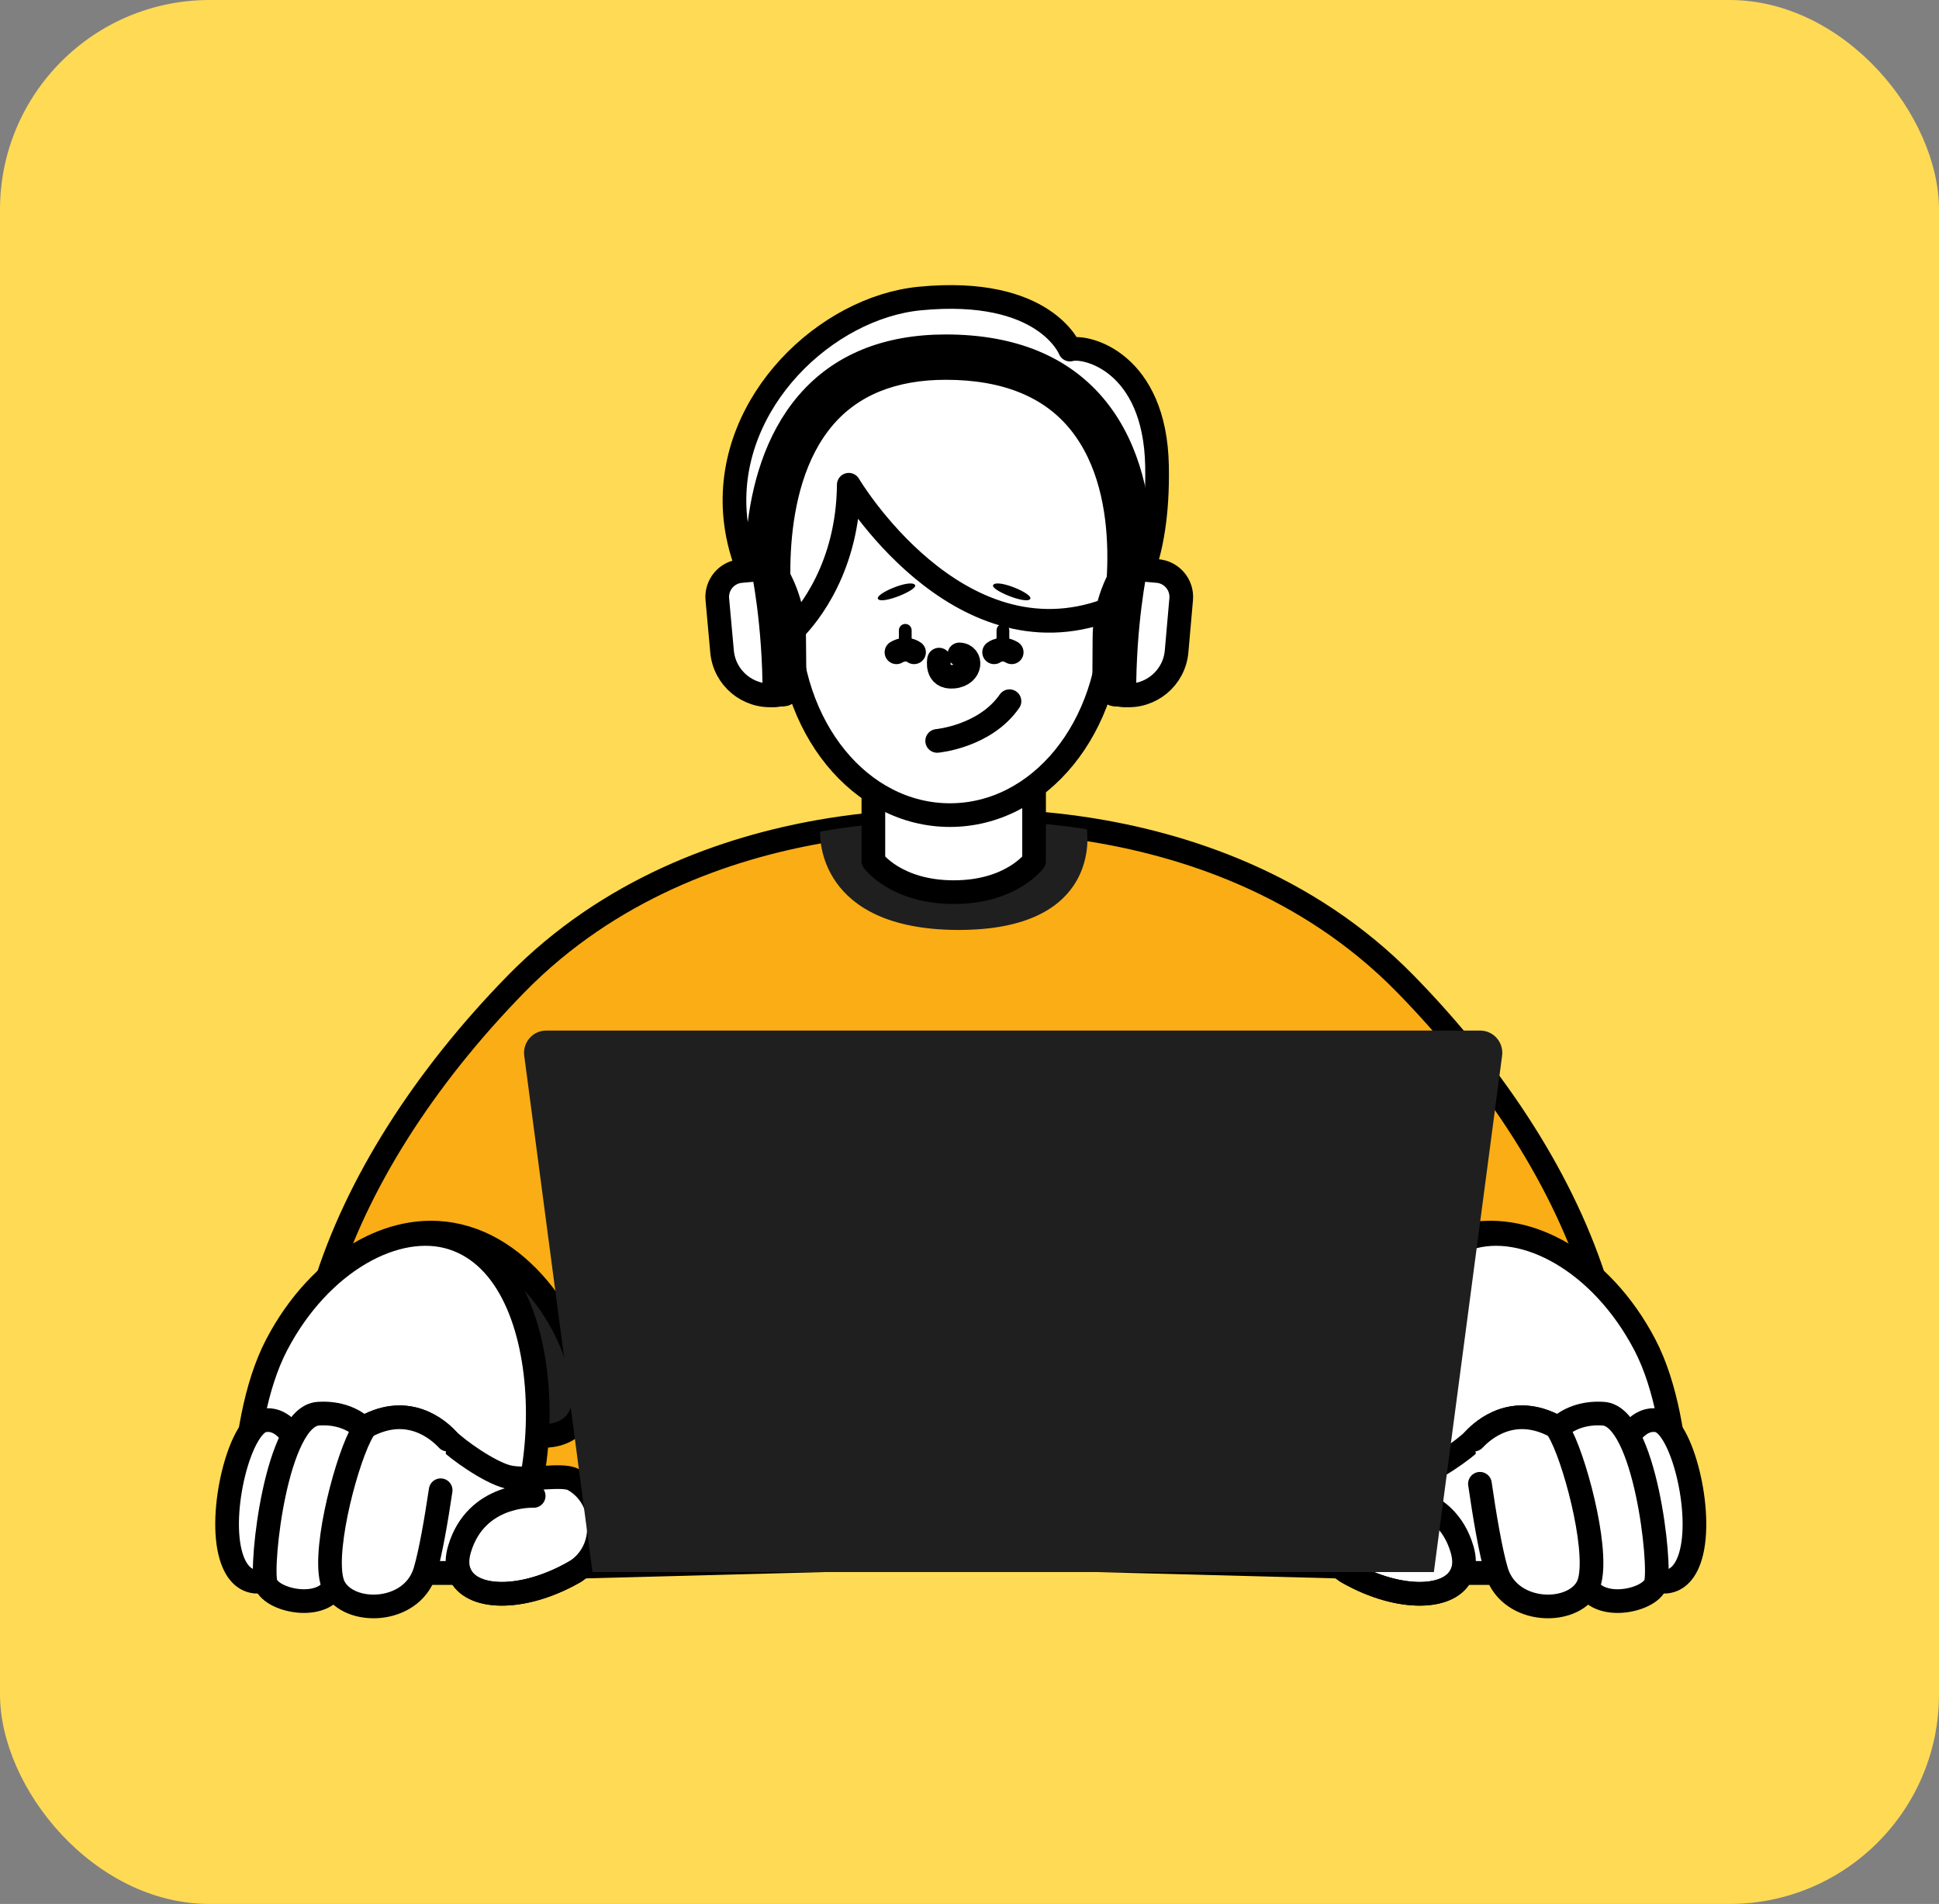
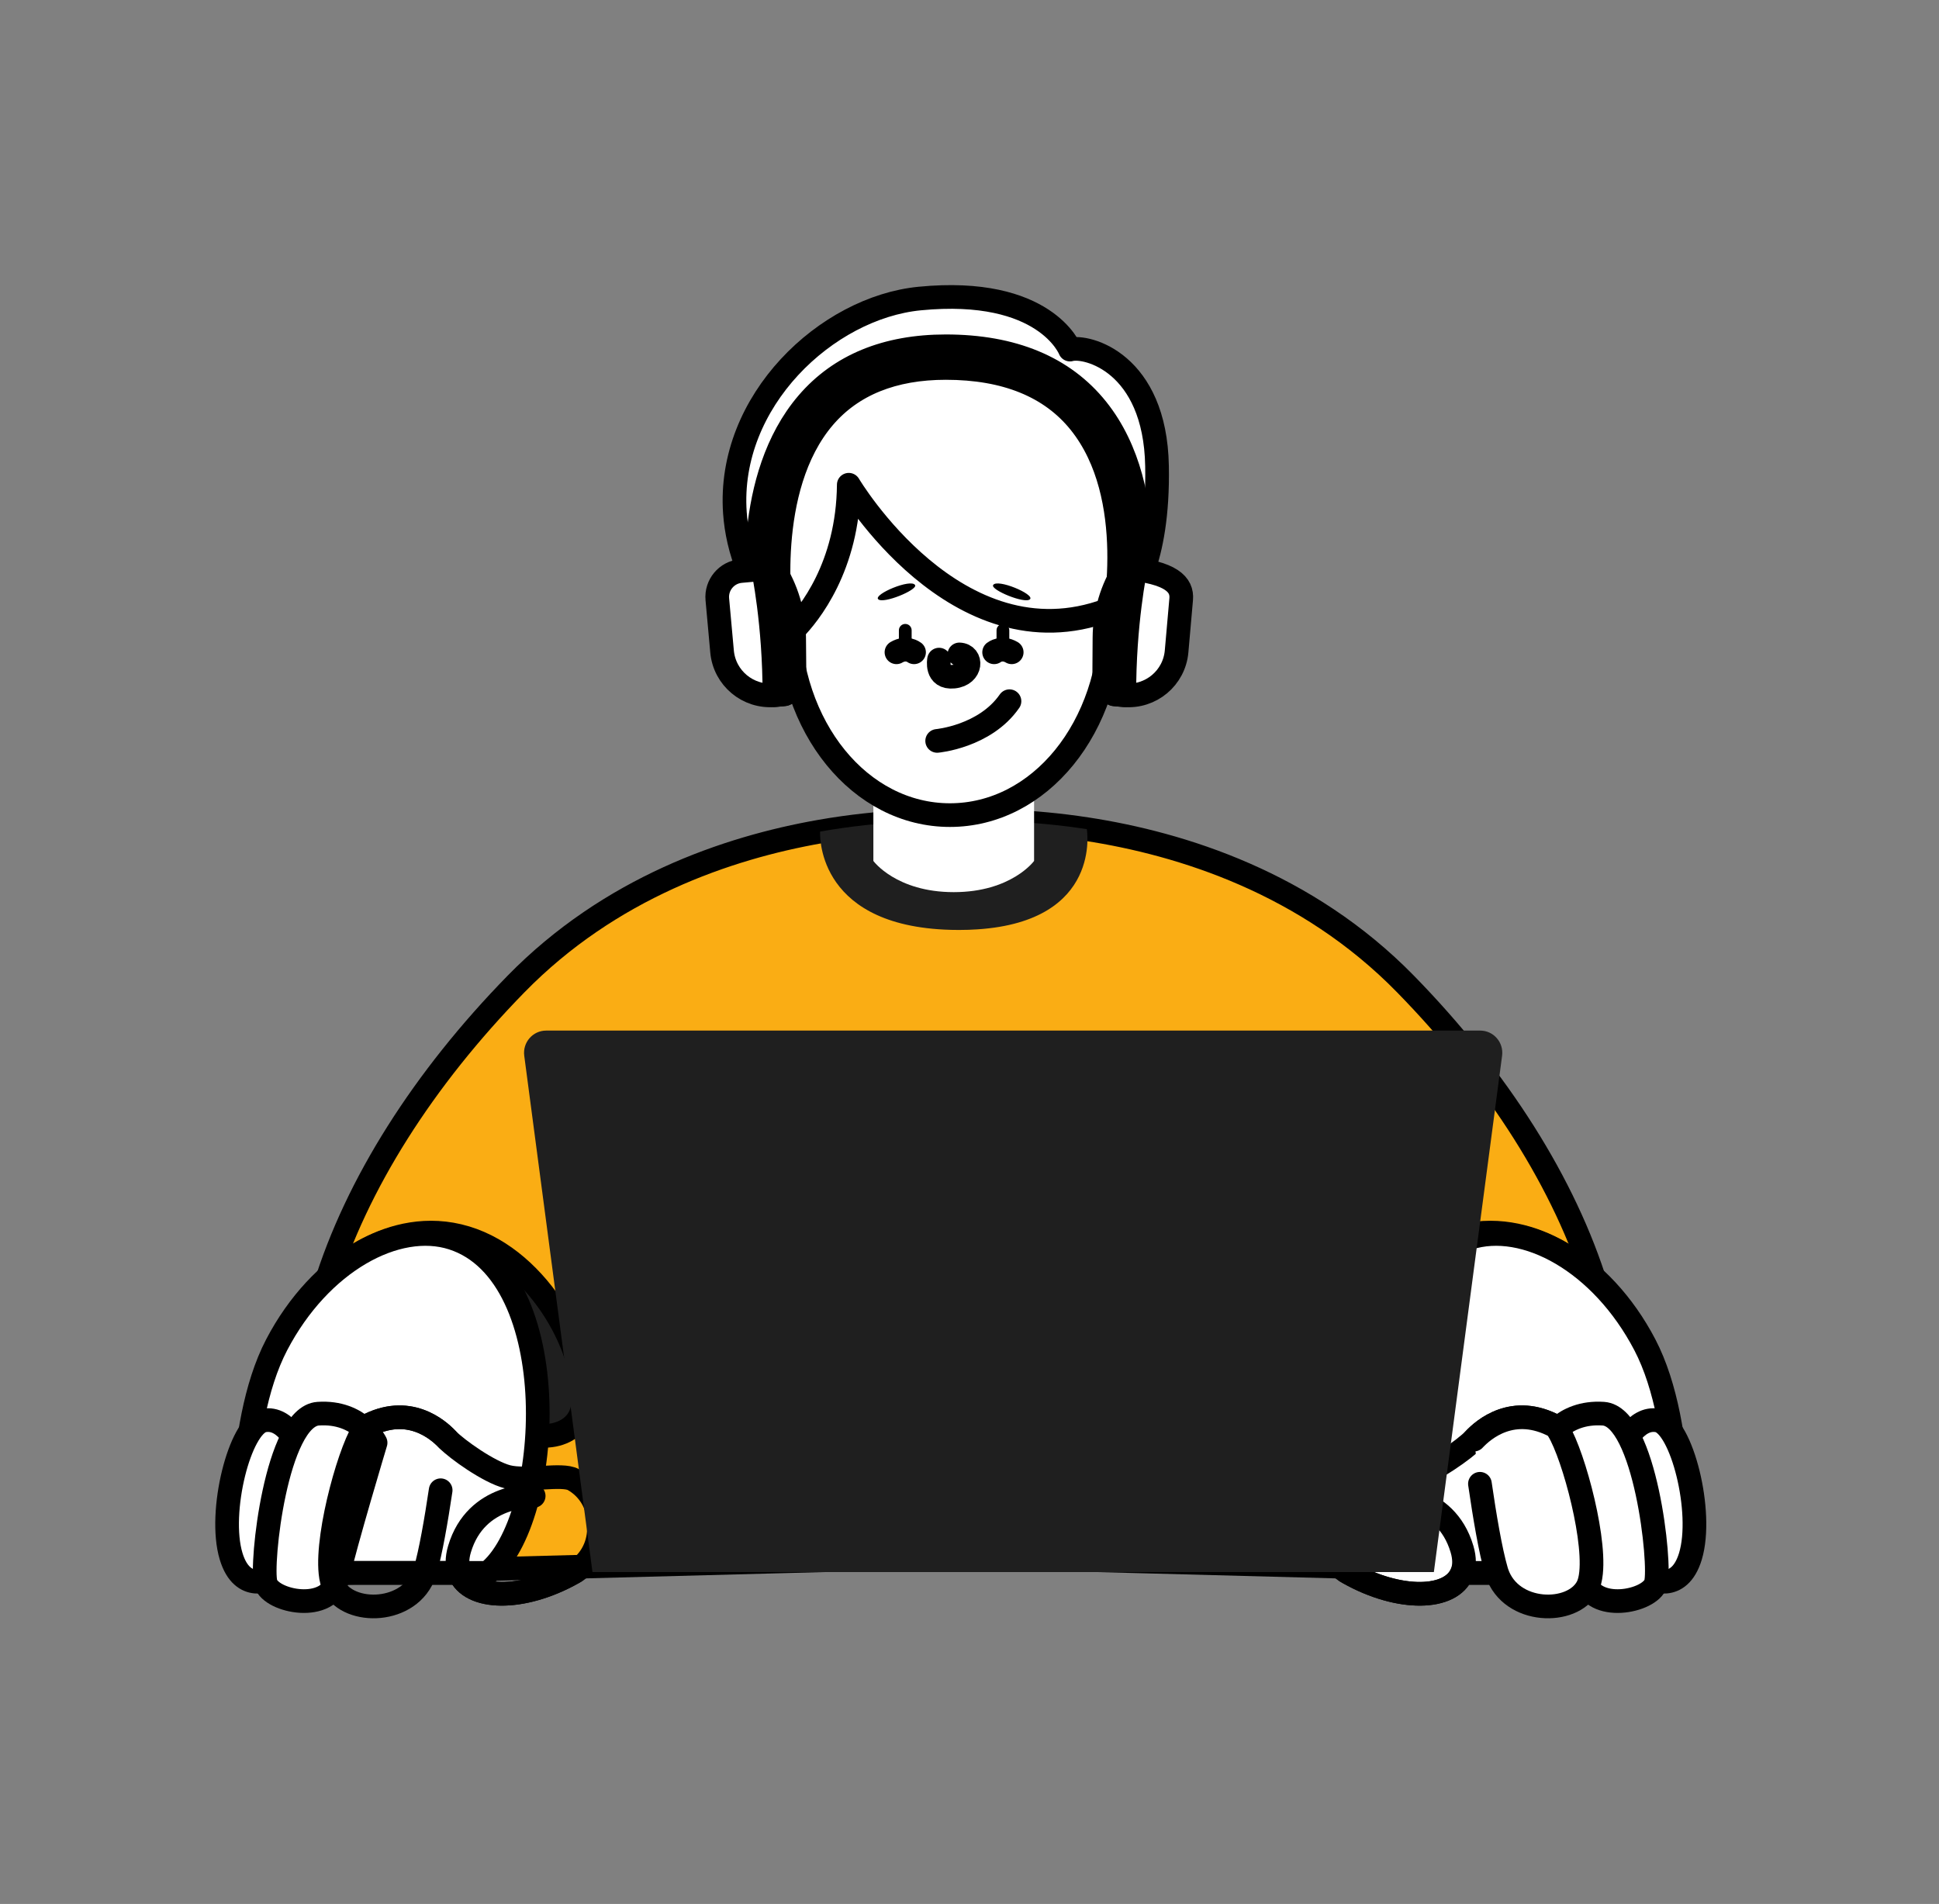
<svg xmlns="http://www.w3.org/2000/svg" width="111" height="109" viewBox="0 0 111 109" fill="none">
  <rect x="0" y="0" width="111" height="109" fill="#808080" stroke="none" />
-   <rect width="111" height="109" rx="12" fill="#FFDA55" />
  <path d="M90.204 90.046L55 89.115L19.796 90.046C14.195 80.531 18.944 67.173 29.537 56.337C34.91 50.841 41.63 48.539 46.947 47.605C50.574 46.97 53.549 46.97 55 47.026C56.338 46.973 58.97 46.97 62.215 47.468C67.651 48.303 74.805 50.548 80.463 56.337C91.056 67.174 95.804 80.531 90.204 90.046Z" fill="#FAAD14" />
  <path d="M90.204 90.046L55 89.115L19.796 90.046C14.195 80.531 18.944 67.173 29.537 56.337C34.91 50.841 41.63 48.539 46.947 47.605C50.574 46.97 53.549 46.97 55 47.026C56.338 46.973 58.97 46.97 62.215 47.468C67.651 48.303 74.805 50.548 80.463 56.337C91.056 67.174 95.804 80.531 90.204 90.046Z" stroke="black" stroke-width="1.355" stroke-miterlimit="10" stroke-linecap="round" stroke-linejoin="round" />
  <path d="M18.763 73.126C18.763 73.126 22.248 69.527 26.668 70.861C30.957 72.154 33.785 77.58 33.348 80.585C33.121 82.151 30.826 83.007 28.391 81.138C25.956 79.268 18.763 73.126 18.763 73.126Z" fill="#1F1F1F" />
  <path d="M18.763 73.126C18.763 73.126 22.248 69.527 26.668 70.861C30.957 72.154 33.785 77.58 33.348 80.585C33.121 82.151 30.826 83.007 28.391 81.138C25.956 79.268 18.763 73.126 18.763 73.126Z" stroke="black" stroke-width="1.355" stroke-miterlimit="10" stroke-linecap="round" stroke-linejoin="round" />
  <path d="M91.227 73.126C91.227 73.126 87.742 69.527 83.321 70.861C79.033 72.154 76.205 77.58 76.641 80.585C76.868 82.151 79.164 83.007 81.599 81.138C84.034 79.268 91.227 73.126 91.227 73.126Z" fill="#1F1F1F" />
  <path d="M91.227 73.126C91.227 73.126 87.742 69.527 83.321 70.861C79.033 72.154 76.205 77.58 76.641 80.585C76.868 82.151 79.164 83.007 81.599 81.138C84.034 79.268 91.227 73.126 91.227 73.126Z" stroke="black" stroke-width="1.355" stroke-miterlimit="10" stroke-linecap="round" stroke-linejoin="round" />
  <path d="M55.959 53.204C55.621 53.228 55.268 53.239 54.895 53.239C54.599 53.239 54.315 53.232 54.042 53.218C46.613 52.846 46.948 47.607 46.948 47.607V47.606C50.575 46.97 53.549 46.97 55 47.026C56.339 46.973 58.971 46.97 62.216 47.468C62.216 47.468 63.114 52.732 55.959 53.204Z" fill="#1F1F1F" />
  <path d="M59.197 43.769V49.288C59.197 49.288 57.898 51.074 54.599 51.074C51.299 51.074 49.997 49.288 49.997 49.288V43.769H59.197Z" fill="white" />
-   <path d="M59.197 43.769V49.288C59.197 49.288 57.898 51.074 54.599 51.074C51.299 51.074 49.997 49.288 49.997 49.288V43.769H59.197Z" stroke="black" stroke-width="1.355" stroke-miterlimit="10" stroke-linecap="round" stroke-linejoin="round" />
  <path d="M63.633 35.151C63.633 41.696 59.49 46.664 54.379 46.664C49.269 46.664 45.126 41.696 45.126 35.151C45.126 28.606 49.269 22.285 54.379 22.285C59.49 22.285 63.633 28.606 63.633 35.151Z" fill="white" />
  <path d="M63.633 35.151C63.633 41.696 59.49 46.664 54.379 46.664C49.269 46.664 45.126 41.696 45.126 35.151C45.126 28.606 49.269 22.285 54.379 22.285C59.49 22.285 63.633 28.606 63.633 35.151Z" stroke="black" stroke-width="1.355" stroke-miterlimit="10" stroke-linecap="round" stroke-linejoin="round" />
  <path d="M65.452 32.617C65.391 32.786 65.33 32.941 65.269 33.084C65.081 33.53 64.897 33.855 64.751 34.077C64.569 34.355 64.445 34.475 64.445 34.475C64.372 34.511 64.3 34.546 64.227 34.579C64.11 34.634 63.994 34.686 63.878 34.734C63.794 34.77 63.712 34.804 63.63 34.836C63.556 34.866 63.481 34.896 63.407 34.923C54.748 38.141 48.589 27.751 48.589 27.751C48.545 32.45 46.292 35.189 45.444 36.054C45.318 36.184 45.222 36.272 45.17 36.317C45.142 36.343 45.126 36.355 45.126 36.355C44.96 36.158 44.803 35.96 44.651 35.763C44.619 35.719 44.586 35.676 44.553 35.633C44.372 35.388 44.2 35.145 44.04 34.901C43.779 34.505 43.545 34.108 43.339 33.712C43.154 33.358 42.99 33.005 42.849 32.652C42.394 31.535 42.145 30.429 42.07 29.354C41.621 22.952 47.327 17.61 52.648 17.091C59.845 16.388 61.252 20.013 61.252 20.013C61.252 20.013 61.257 20.012 61.267 20.009C62.212 19.753 66.127 20.756 66.235 26.678C66.288 29.501 65.887 31.4 65.452 32.617Z" fill="white" />
-   <path d="M44.312 37.152L43.107 36.857L43.478 35.345C43.337 34.291 42.569 27.341 46.234 23.074C48.085 20.918 50.746 19.825 54.143 19.825C57.97 19.825 60.879 21.032 62.789 23.413C66.557 28.111 65.022 35.646 64.834 36.489L63.623 36.221C63.798 35.436 65.228 28.435 61.822 24.189C60.159 22.116 57.576 21.065 54.143 21.065C51.126 21.065 48.782 22.012 47.178 23.878C43.66 27.97 44.711 35.21 44.722 35.283L44.74 35.405L44.312 37.152Z" fill="white" />
  <path d="M44.312 37.152L43.107 36.857L43.478 35.345C43.337 34.291 42.569 27.341 46.234 23.074C48.085 20.918 50.746 19.825 54.143 19.825C57.97 19.825 60.879 21.032 62.789 23.413C66.557 28.111 65.022 35.646 64.834 36.489L63.623 36.221C63.798 35.436 65.228 28.435 61.822 24.189C60.159 22.116 57.576 21.065 54.143 21.065C51.126 21.065 48.782 22.012 47.178 23.878C43.66 27.97 44.711 35.21 44.722 35.283L44.74 35.405L44.312 37.152Z" stroke="black" stroke-width="1.355" stroke-miterlimit="10" stroke-linecap="round" stroke-linejoin="round" />
  <path d="M56.853 33.495C56.694 33.769 58.679 34.59 58.963 34.306C59.247 34.022 57.076 33.109 56.853 33.495Z" fill="black" />
  <path d="M57.413 37.343C57.211 37.343 57.048 37.179 57.048 36.978V36.085C57.048 35.883 57.211 35.72 57.413 35.72C57.615 35.72 57.778 35.883 57.778 36.085V36.978C57.779 37.179 57.615 37.343 57.413 37.343Z" fill="black" />
  <path d="M51.823 37.343C51.621 37.343 51.458 37.179 51.458 36.978V36.085C51.458 35.883 51.621 35.72 51.823 35.72C52.025 35.72 52.188 35.883 52.188 36.085V36.978C52.188 37.179 52.025 37.343 51.823 37.343Z" fill="black" />
  <path d="M56.91 37.343C56.91 37.343 57.34 37.005 57.916 37.343" stroke="black" stroke-width="1.355" stroke-miterlimit="10" stroke-linecap="round" stroke-linejoin="round" />
  <path d="M53.649 42.416C53.649 42.416 56.382 42.173 57.789 40.143" stroke="black" stroke-width="1.355" stroke-miterlimit="10" stroke-linecap="round" stroke-linejoin="round" />
  <path d="M52.384 33.495C52.543 33.769 50.558 34.59 50.274 34.306C49.989 34.022 52.161 33.109 52.384 33.495Z" fill="black" />
  <path d="M52.326 37.343C52.326 37.343 51.895 37.005 51.319 37.343" stroke="black" stroke-width="1.355" stroke-miterlimit="10" stroke-linecap="round" stroke-linejoin="round" />
  <path d="M53.757 37.762C53.757 37.762 53.544 38.844 54.597 38.736C55.651 38.628 55.678 37.492 54.92 37.465" stroke="black" stroke-width="1.355" stroke-miterlimit="10" stroke-linecap="round" stroke-linejoin="round" />
  <path d="M25.911 70.88C32.411 72.974 31.701 87.079 27.913 90.046H13.952C13.952 90.046 13.35 81.749 15.839 76.987C18.328 72.225 22.718 69.852 25.911 70.88Z" fill="white" />
  <path d="M25.911 70.88C32.411 72.974 31.701 87.079 27.913 90.046H13.952C13.952 90.046 13.35 81.749 15.839 76.987C18.328 72.225 22.718 69.852 25.911 70.88Z" stroke="black" stroke-width="1.355" stroke-miterlimit="10" stroke-linecap="round" stroke-linejoin="round" />
-   <path d="M18.469 90.046H26.303C26.908 91.595 29.866 91.689 32.794 90.046C32.811 90.037 32.827 90.027 32.843 90.018C33.738 89.511 34.285 88.555 34.285 87.526V87.209C34.285 86.18 33.738 85.224 32.843 84.717C32.836 84.713 32.83 84.71 32.823 84.706C32.174 84.341 30.145 84.828 29.049 84.544C27.969 84.264 26.163 82.969 25.622 82.416C25.614 82.408 25.607 82.401 25.599 82.393C25.088 81.855 23.383 80.34 20.94 81.67C19.328 82.549 18.705 87.07 18.469 90.046Z" fill="white" />
  <path d="M18.469 90.046H26.303C26.908 91.595 29.866 91.689 32.794 90.046C32.811 90.037 32.827 90.027 32.843 90.018C33.738 89.511 34.285 88.555 34.285 87.526V87.209C34.285 86.18 33.738 85.224 32.843 84.717C32.836 84.713 32.83 84.71 32.823 84.706C32.174 84.341 30.145 84.828 29.049 84.544C27.969 84.264 26.163 82.969 25.622 82.416C25.614 82.408 25.607 82.401 25.599 82.393C25.088 81.855 23.383 80.34 20.94 81.67C19.328 82.549 18.705 87.07 18.469 90.046Z" stroke="black" stroke-width="1.355" stroke-miterlimit="10" stroke-linecap="round" stroke-linejoin="round" />
  <path d="M32.931 89.968C32.886 89.995 32.84 90.02 32.794 90.046C29.867 91.69 26.908 91.595 26.303 90.046C26.156 89.675 26.146 89.219 26.305 88.684C27.256 85.478 30.551 85.64 30.551 85.64" stroke="black" stroke-width="1.355" stroke-miterlimit="10" stroke-linecap="round" stroke-linejoin="round" />
  <path d="M84.088 70.88C77.588 72.974 78.298 87.079 82.086 90.046H96.048C96.048 90.046 96.65 81.749 94.161 76.987C91.671 72.225 87.281 69.852 84.088 70.88Z" fill="white" />
  <path d="M84.088 70.88C77.588 72.974 78.298 87.079 82.086 90.046H96.048C96.048 90.046 96.65 81.749 94.161 76.987C91.671 72.225 87.281 69.852 84.088 70.88Z" stroke="black" stroke-width="1.355" stroke-miterlimit="10" stroke-linecap="round" stroke-linejoin="round" />
  <path d="M91.531 90.046H83.697C83.092 91.595 80.133 91.689 77.205 90.046C77.189 90.037 77.173 90.027 77.157 90.018C76.262 89.511 75.715 88.555 75.715 87.526V87.209C75.715 86.18 76.262 85.224 77.156 84.717C77.163 84.713 77.169 84.71 77.176 84.706C77.826 84.341 79.855 84.828 80.951 84.544C82.031 84.264 83.837 82.969 84.378 82.416C84.386 82.408 84.392 82.401 84.4 82.393C84.911 81.855 86.617 80.34 89.06 81.67C90.672 82.549 91.294 87.07 91.531 90.046Z" fill="white" />
  <path d="M91.531 90.046H83.697C83.092 91.595 80.133 91.689 77.205 90.046C77.189 90.037 77.173 90.027 77.157 90.018C76.262 89.511 75.715 88.555 75.715 87.526V87.209C75.715 86.18 76.262 85.224 77.156 84.717C77.163 84.713 77.169 84.71 77.176 84.706C77.826 84.341 79.855 84.828 80.951 84.544C82.031 84.264 83.837 82.969 84.378 82.416C84.386 82.408 84.392 82.401 84.4 82.393C84.911 81.855 86.617 80.34 89.06 81.67C90.672 82.549 91.294 87.07 91.531 90.046Z" stroke="black" stroke-width="1.355" stroke-miterlimit="10" stroke-linecap="round" stroke-linejoin="round" />
  <path d="M79.448 85.64C79.448 85.64 82.744 85.478 83.694 88.684C83.853 89.22 83.843 89.675 83.697 90.046C83.091 91.595 80.133 91.69 77.205 90.046C77.16 90.02 77.114 89.995 77.068 89.968" stroke="black" stroke-width="1.355" stroke-miterlimit="10" stroke-linecap="round" stroke-linejoin="round" />
  <path d="M94.461 90.362C94.461 90.362 96.112 91.281 96.772 89.09C97.531 86.563 96.265 81.595 94.912 81.324C93.559 81.054 92.802 83.002 92.802 83.002L94.461 90.362Z" fill="white" />
  <path d="M94.461 90.362C94.461 90.362 96.112 91.281 96.772 89.09C97.531 86.563 96.265 81.595 94.912 81.324C93.559 81.054 92.802 83.002 92.802 83.002L94.461 90.362Z" stroke="black" stroke-width="1.355" stroke-miterlimit="10" stroke-linecap="round" stroke-linejoin="round" />
  <path d="M88.499 82.596C88.499 82.596 89.392 80.769 91.786 80.932C94.181 81.094 95.101 89.586 94.788 90.641C94.474 91.696 91.137 92.377 90.691 90.388C90.244 88.4 88.499 82.596 88.499 82.596Z" fill="white" />
  <path d="M88.499 82.596C88.499 82.596 89.392 80.769 91.786 80.932C94.181 81.094 95.101 89.586 94.788 90.641C94.474 91.696 91.137 92.377 90.691 90.388C90.244 88.4 88.499 82.596 88.499 82.596Z" stroke="black" stroke-width="1.355" stroke-miterlimit="10" stroke-linecap="round" stroke-linejoin="round" />
  <path d="M91.081 90.046C91.047 90.376 90.979 90.651 90.872 90.854C90.015 92.472 86.504 92.428 85.694 90.046C85.681 90.006 85.669 89.965 85.656 89.925C85.148 88.182 84.639 84.491 84.377 82.417C84.385 82.409 84.392 82.401 84.4 82.393C84.91 81.855 86.616 80.34 89.059 81.67C89.865 82.624 91.323 87.701 91.081 90.046Z" fill="white" />
  <path d="M84.378 82.417C84.386 82.409 84.393 82.401 84.401 82.393C84.911 81.855 86.617 80.34 89.06 81.67C89.866 82.624 91.324 87.701 91.082 90.046C91.048 90.376 90.98 90.651 90.873 90.854C90.016 92.472 86.505 92.428 85.695 90.046C85.682 90.006 85.67 89.965 85.657 89.925C85.321 88.773 84.985 86.77 84.72 84.945" stroke="black" stroke-width="1.355" stroke-miterlimit="10" stroke-linecap="round" stroke-linejoin="round" />
  <path d="M15.539 90.362C15.539 90.362 13.888 91.281 13.229 89.09C12.469 86.563 13.735 81.595 15.088 81.324C16.441 81.054 17.198 83.002 17.198 83.002L15.539 90.362Z" fill="white" />
  <path d="M15.539 90.362C15.539 90.362 13.888 91.281 13.229 89.09C12.469 86.563 13.735 81.595 15.088 81.324C16.441 81.054 17.198 83.002 17.198 83.002L15.539 90.362Z" stroke="black" stroke-width="1.355" stroke-miterlimit="10" stroke-linecap="round" stroke-linejoin="round" />
  <path d="M21.501 82.596C21.501 82.596 20.608 80.769 18.214 80.932C15.819 81.094 14.899 89.586 15.213 90.641C15.526 91.696 18.863 92.377 19.31 90.388C19.756 88.4 21.501 82.596 21.501 82.596Z" fill="white" />
  <path d="M21.501 82.596C21.501 82.596 20.608 80.769 18.214 80.932C15.819 81.094 14.899 89.586 15.213 90.641C15.526 91.696 18.863 92.377 19.31 90.388C19.756 88.4 21.501 82.596 21.501 82.596Z" stroke="black" stroke-width="1.355" stroke-miterlimit="10" stroke-linecap="round" stroke-linejoin="round" />
-   <path d="M18.918 90.046C18.952 90.376 19.02 90.651 19.127 90.854C19.984 92.472 23.495 92.428 24.305 90.046C24.318 90.006 24.33 89.965 24.343 89.925C24.851 88.182 25.36 84.491 25.622 82.417C25.614 82.409 25.607 82.401 25.599 82.393C25.089 81.855 23.383 80.34 20.94 81.67C20.134 82.624 18.676 87.701 18.918 90.046Z" fill="white" />
  <path d="M25.622 82.417C25.614 82.409 25.608 82.401 25.599 82.393C25.089 81.855 23.383 80.34 20.94 81.67C20.134 82.624 18.676 87.701 18.918 90.046C18.952 90.376 19.02 90.651 19.127 90.854C19.984 92.472 23.495 92.428 24.305 90.046C24.318 90.006 24.33 89.965 24.343 89.925C24.656 88.851 24.97 87.035 25.226 85.315" stroke="black" stroke-width="1.355" stroke-miterlimit="10" stroke-linecap="round" stroke-linejoin="round" />
  <path d="M61.252 20.013C56.382 16.225 44.581 16.279 42.07 29.353C41.621 22.952 47.327 17.61 52.648 17.091C59.845 16.387 61.252 20.013 61.252 20.013Z" fill="white" />
  <path d="M65.452 32.617C65.391 32.786 65.33 32.941 65.269 33.084C65.081 33.53 64.897 33.855 64.751 34.077C64.569 34.355 64.445 34.475 64.445 34.475C64.372 34.511 64.3 34.546 64.227 34.579C64.11 34.634 63.994 34.686 63.878 34.734C63.794 34.77 63.712 34.804 63.63 34.836C63.556 34.866 63.481 34.896 63.407 34.923C54.748 38.141 48.589 27.751 48.589 27.751C48.545 32.45 46.292 35.189 45.444 36.054C45.318 36.184 45.222 36.272 45.17 36.317C45.142 36.343 45.126 36.355 45.126 36.355C44.96 36.158 44.803 35.96 44.651 35.763C44.619 35.719 44.586 35.676 44.553 35.633C44.372 35.388 44.2 35.145 44.04 34.901C43.779 34.505 43.545 34.108 43.339 33.712C43.154 33.358 42.99 33.005 42.849 32.652C42.394 31.535 42.145 30.429 42.07 29.354C41.621 22.952 47.327 17.61 52.648 17.091C59.845 16.388 61.252 20.013 61.252 20.013C61.252 20.013 61.257 20.012 61.267 20.009C62.212 19.753 66.127 20.756 66.235 26.678C66.288 29.501 65.887 31.4 65.452 32.617Z" stroke="black" stroke-width="1.355" stroke-miterlimit="10" stroke-linecap="round" stroke-linejoin="round" />
  <path d="M64.363 39.801L63.77 39.749L64.406 32.526L66.266 32.69C67.085 32.761 67.69 33.484 67.618 34.302L67.355 37.294C67.221 38.812 65.882 39.935 64.363 39.801Z" fill="white" />
  <path d="M64.364 39.801L63.887 39.759C63.502 39.725 63.208 39.402 63.21 39.015L63.226 36.502C63.236 35.092 63.645 33.713 64.407 32.526L65 32.578C65.001 32.578 64.348 35.671 64.364 39.801Z" fill="black" />
  <path d="M44.333 39.799L44.925 39.745L44.271 32.523L42.412 32.692C41.593 32.766 40.99 33.49 41.064 34.308L41.335 37.299C41.473 38.817 42.815 39.936 44.333 39.799Z" fill="white" />
-   <path d="M64.363 39.801L63.77 39.749L64.406 32.526L66.266 32.69C67.085 32.761 67.69 33.484 67.618 34.302L67.355 37.294C67.221 38.812 65.882 39.935 64.363 39.801Z" stroke="black" stroke-width="1.355" stroke-miterlimit="10" stroke-linecap="round" stroke-linejoin="round" />
+   <path d="M64.363 39.801L63.77 39.749L64.406 32.526C67.085 32.761 67.69 33.484 67.618 34.302L67.355 37.294C67.221 38.812 65.882 39.935 64.363 39.801Z" stroke="black" stroke-width="1.355" stroke-miterlimit="10" stroke-linecap="round" stroke-linejoin="round" />
  <path d="M44.333 39.799L44.925 39.745L44.271 32.523L42.412 32.692C41.593 32.766 40.99 33.49 41.064 34.308L41.335 37.299C41.473 38.817 42.815 39.936 44.333 39.799Z" stroke="black" stroke-width="1.355" stroke-miterlimit="10" stroke-linecap="round" stroke-linejoin="round" />
  <path d="M44.332 39.799L44.809 39.755C45.195 39.72 45.488 39.396 45.484 39.009L45.462 36.496C45.448 35.086 45.036 33.708 44.271 32.523L43.678 32.577C43.678 32.577 44.339 35.669 44.332 39.799Z" fill="black" />
  <path d="M64.364 39.801L63.887 39.759C63.502 39.725 63.208 39.402 63.21 39.015L63.226 36.502C63.236 35.092 63.645 33.713 64.407 32.526L65 32.578C65.001 32.578 64.348 35.671 64.364 39.801Z" stroke="black" stroke-width="1.355" stroke-miterlimit="10" stroke-linecap="round" stroke-linejoin="round" />
  <path d="M44.332 39.799L44.809 39.755C45.195 39.72 45.488 39.396 45.484 39.009L45.462 36.496C45.448 35.086 45.036 33.708 44.271 32.523L43.678 32.577C43.678 32.577 44.339 35.669 44.332 39.799Z" stroke="black" stroke-width="1.355" stroke-miterlimit="10" stroke-linecap="round" stroke-linejoin="round" />
  <path d="M82.083 90H33.917L30.011 60.441C29.91 59.678 30.5 59 31.264 59H84.736C85.5 59 86.09 59.678 85.989 60.441L82.083 90Z" fill="#1F1F1F" />
</svg>